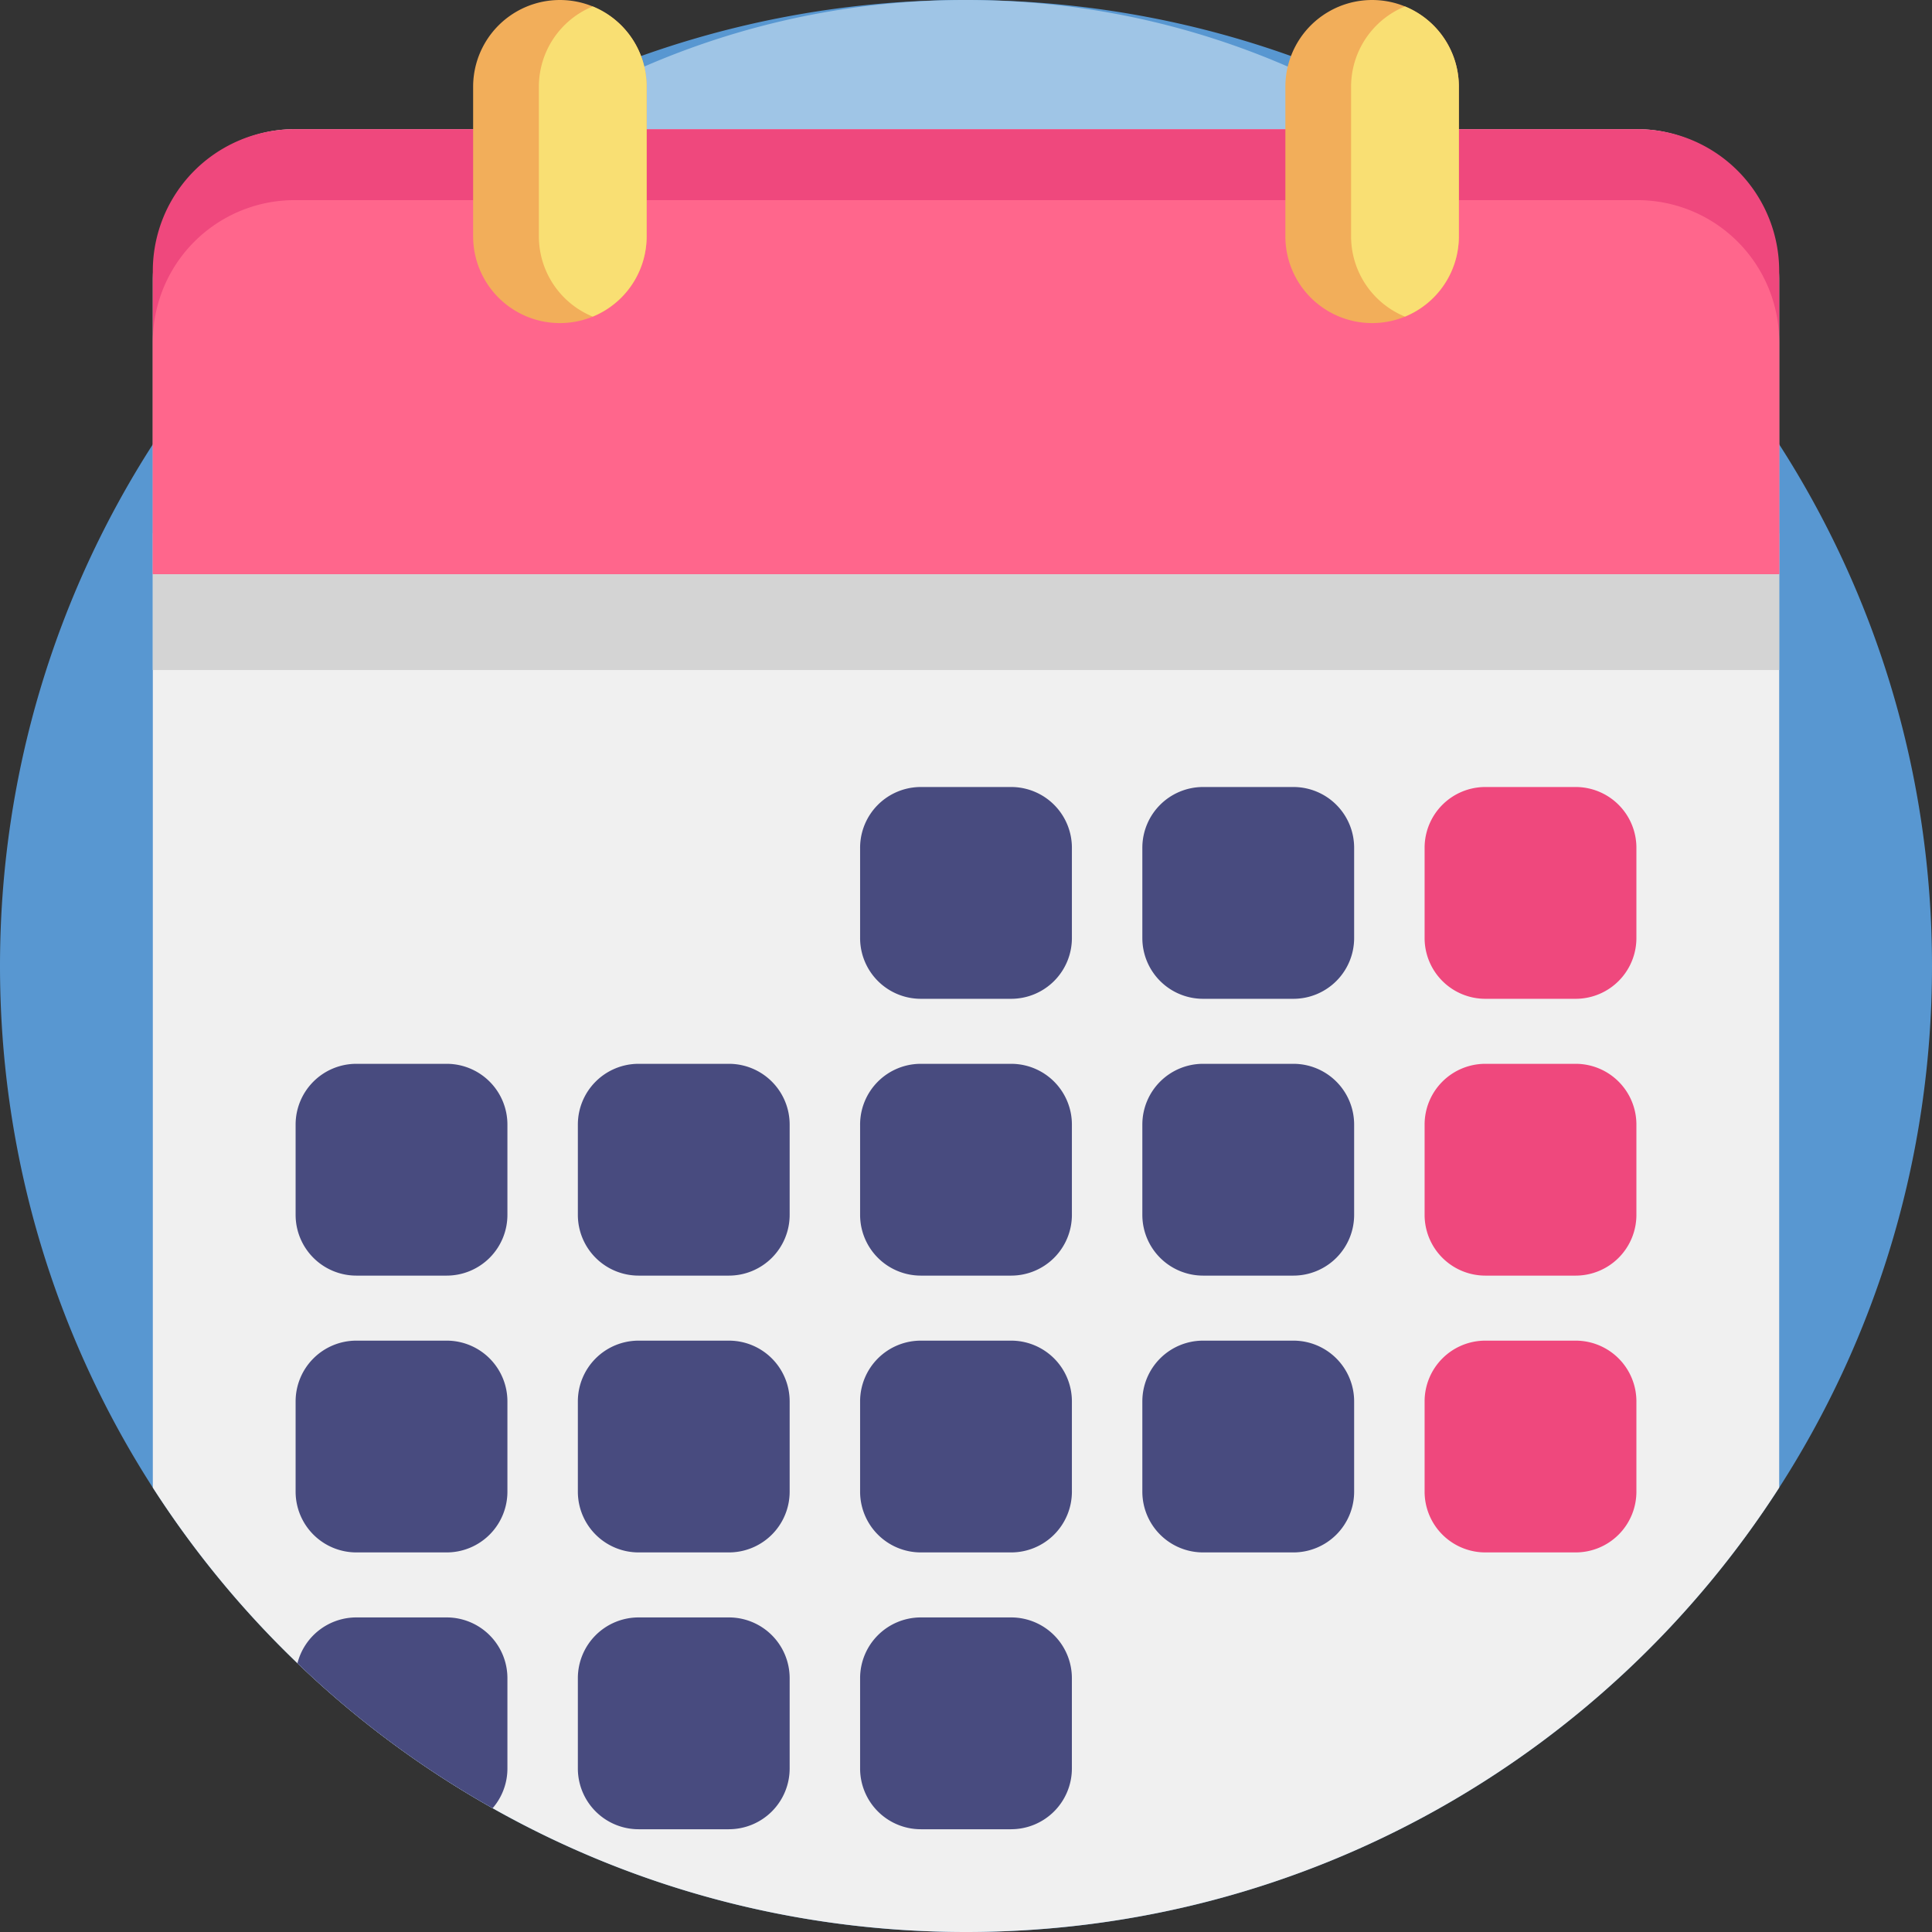
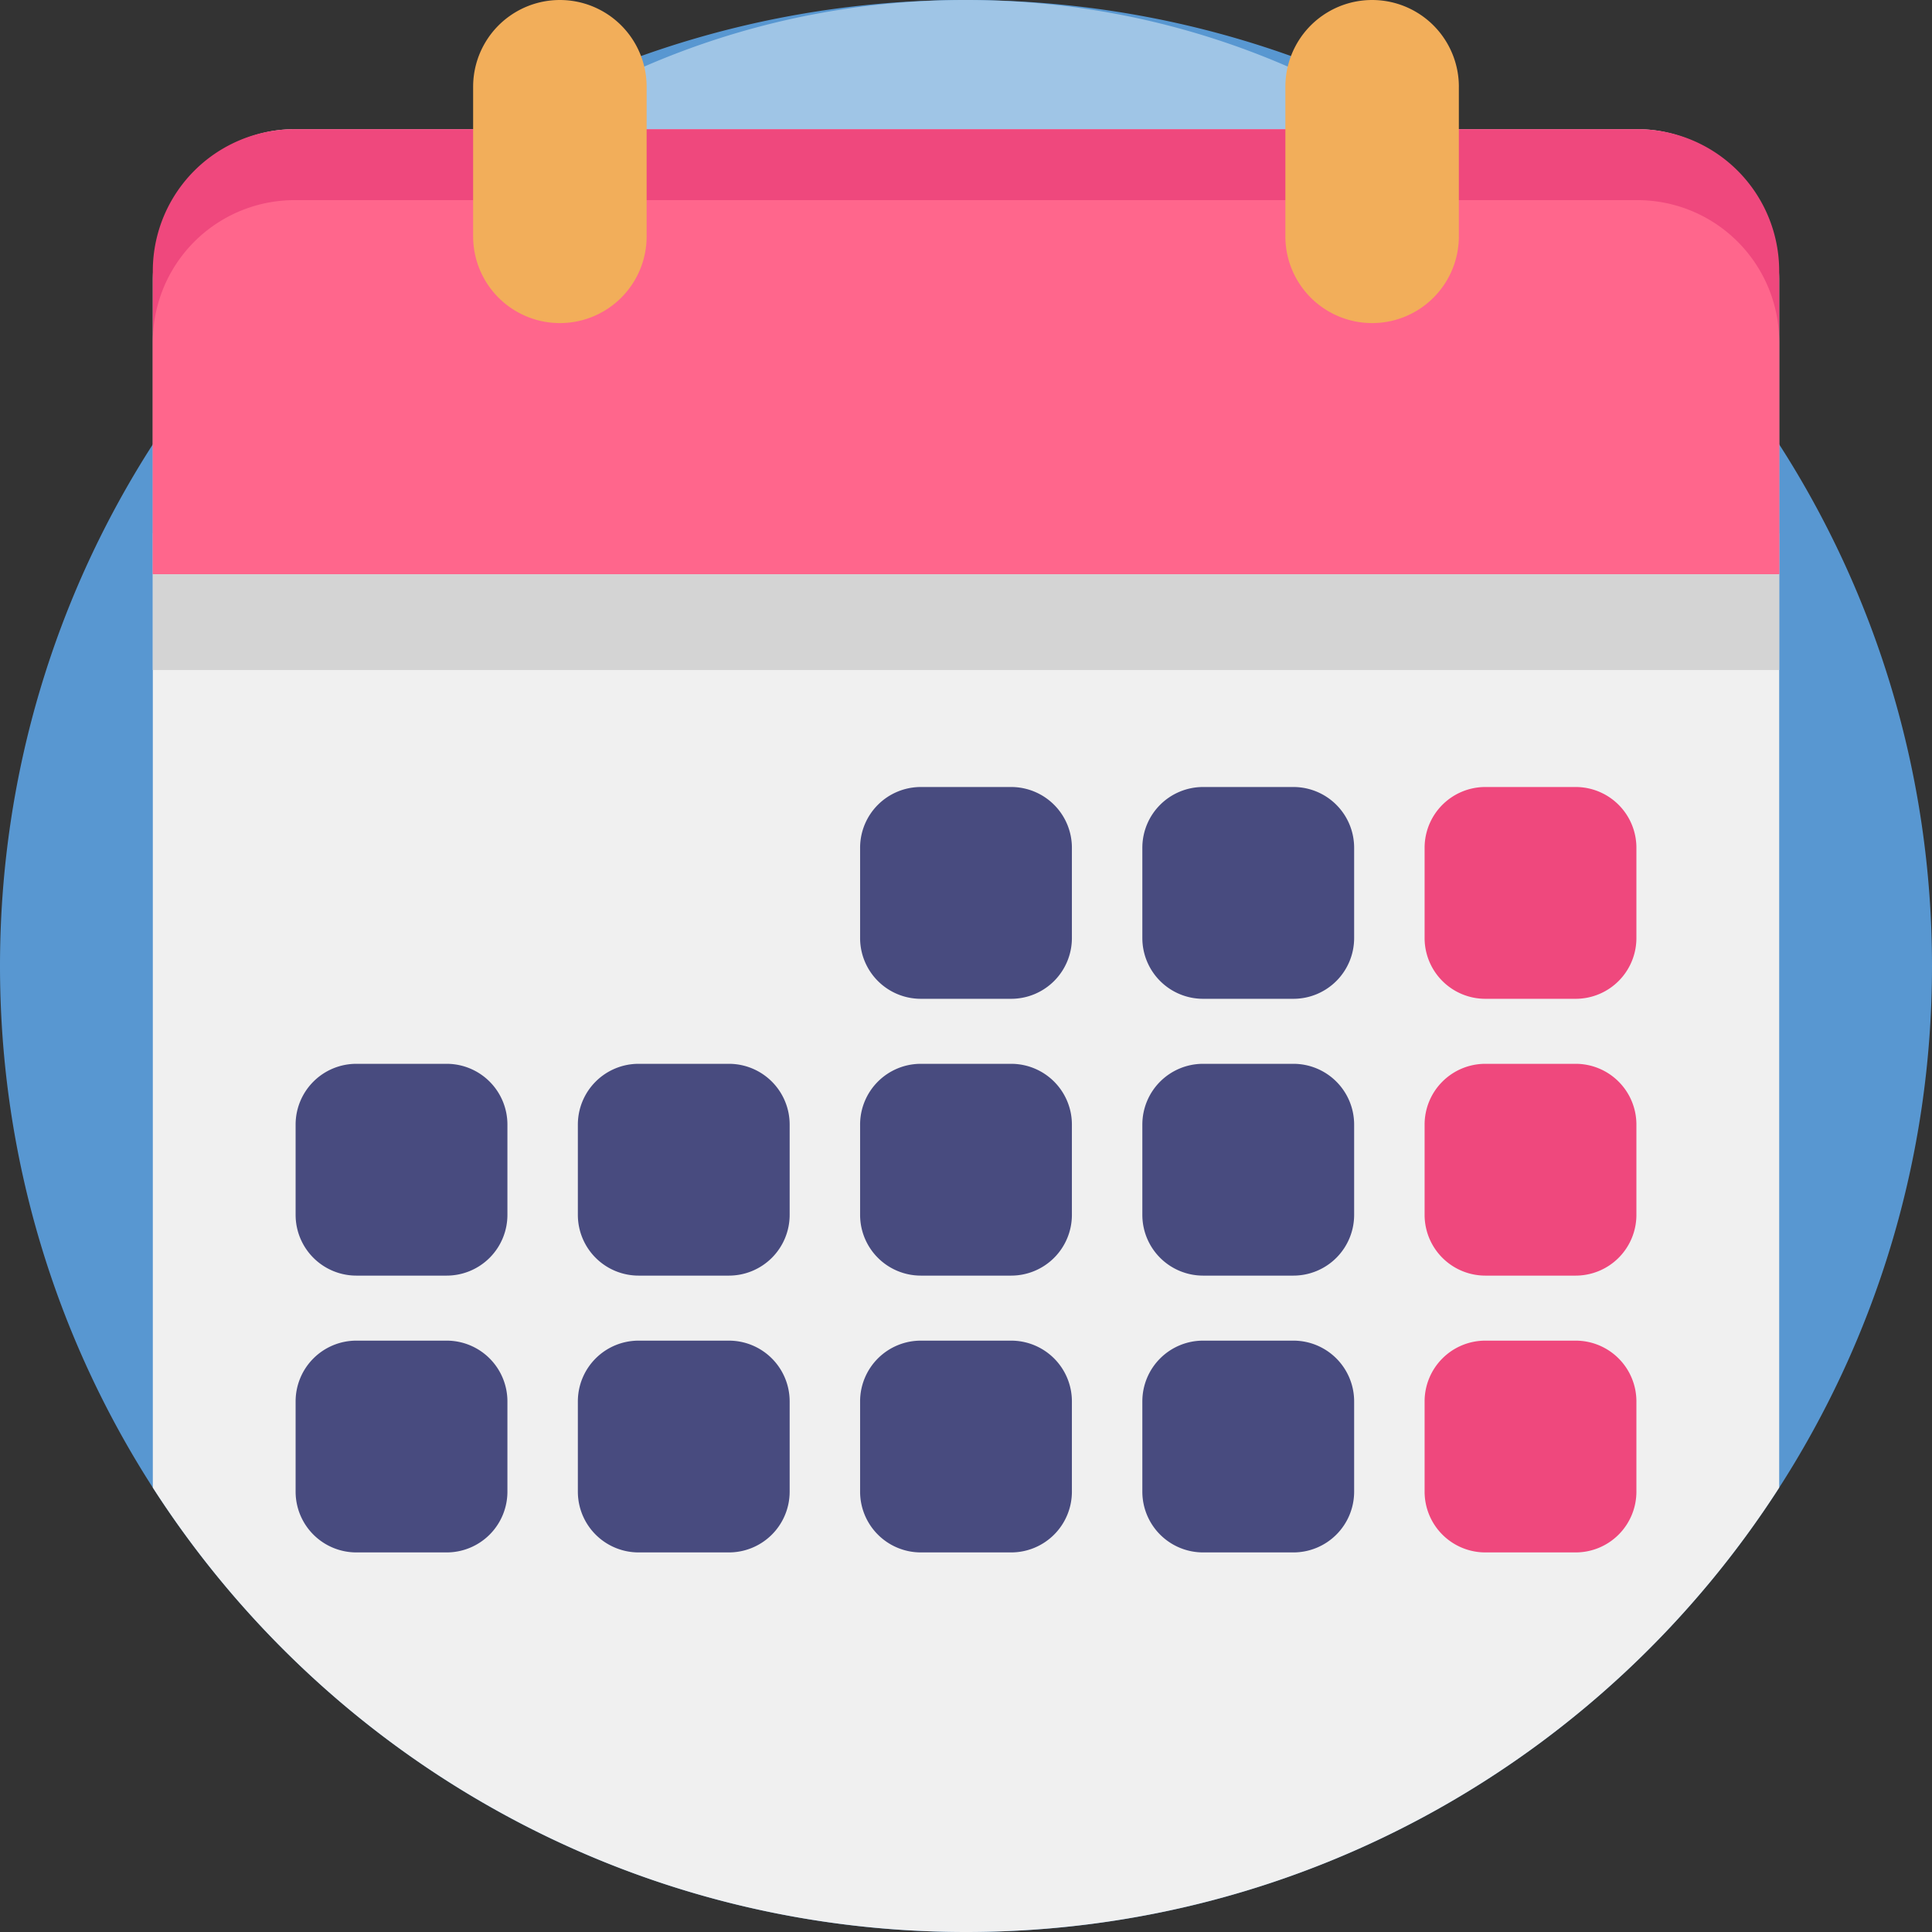
<svg xmlns="http://www.w3.org/2000/svg" width="102" height="102" viewBox="0 0 102 102">
  <rect x="0" y="0" width="102" height="102" fill="#333333" stroke="none" />
  <title>Удобный график</title>
  <g fill="none" fill-rule="evenodd">
    <path d="M102 51c0 10.144-2.962 19.597-8.068 27.54C84.86 92.651 69.022 102 51 102c-18.023 0-33.86-9.349-42.932-23.46C2.962 70.597 0 61.144 0 51c0-10.144 2.962-19.597 8.068-27.54C13.741 14.636 22.06 7.673 31.903 3.697A50.815 50.815 0 0 1 51 0c6.753 0 13.2 1.311 19.097 3.697C79.94 7.673 88.259 14.636 93.932 23.46 99.038 31.403 102 40.856 102 51z" fill="#5897D1" />
    <path d="M93.696 42.696a42.5 42.5 0 0 1-6.754 23.056C79.347 77.566 66.088 85.392 51 85.392c-15.088 0-28.347-7.826-35.942-19.64a42.497 42.497 0 0 1-6.754-23.056c0-8.492 2.48-16.406 6.754-23.056A42.838 42.838 0 0 1 35.012 3.095 42.539 42.539 0 0 1 51 0c5.653 0 11.05 1.098 15.988 3.095A42.84 42.84 0 0 1 86.942 19.64a42.497 42.497 0 0 1 6.754 23.056z" fill="#9FC5E6" />
    <path d="M93.932 14.803V78.54C84.86 92.651 69.022 102 51 102c-9.082 0-17.609-2.373-24.992-6.536a50.98 50.98 0 0 1-10.304-7.652 51.307 51.307 0 0 1-7.636-9.272V14.803c0-4.411 3.352-7.983 7.486-7.983h70.89c4.134 0 7.488 3.572 7.488 7.983z" fill="#F0F0F0" />
    <path fill="#D4D4D4" d="M8.068 28.158h85.863v7.216H8.068z" />
    <path d="M93.932 14.307v16H8.068v-16a7.486 7.486 0 0 1 7.486-7.488h70.89a7.488 7.488 0 0 1 7.488 7.488z" fill="#EF487D" />
    <path d="M93.932 18.054v12.253H8.068V18.054a7.486 7.486 0 0 1 7.486-7.488h70.89a7.488 7.488 0 0 1 7.488 7.488z" fill="#FF668C" />
    <path d="M34.139 4.58v7.897a4.578 4.578 0 0 1-4.58 4.58 4.58 4.58 0 0 1-4.58-4.58V4.58a4.58 4.58 0 0 1 9.16 0z" fill="#F2AE5A" />
-     <path d="M34.139 4.58v7.897a4.578 4.578 0 0 1-2.846 4.238 4.58 4.58 0 0 1-2.843-4.238V4.58A4.58 4.58 0 0 1 31.293.34a4.571 4.571 0 0 1 2.847 4.24z" fill="#F9DF73" />
    <path d="M77.02 4.58v7.897a4.578 4.578 0 0 1-4.58 4.58 4.58 4.58 0 0 1-4.579-4.58V4.58a4.58 4.58 0 0 1 9.16 0z" fill="#F2AE5A" />
-     <path d="M77.02 4.58v7.897a4.578 4.578 0 0 1-2.845 4.238 4.58 4.58 0 0 1-2.844-4.238V4.58A4.58 4.58 0 0 1 74.175.34a4.571 4.571 0 0 1 2.845 4.24z" fill="#F9DF73" />
    <path d="M53.383 52.732h-4.766a3.208 3.208 0 0 1-3.208-3.208v-4.766a3.208 3.208 0 0 1 3.208-3.208h4.766a3.208 3.208 0 0 1 3.208 3.208v4.766a3.208 3.208 0 0 1-3.208 3.208zm14.901 0h-4.766a3.208 3.208 0 0 1-3.208-3.208v-4.766a3.208 3.208 0 0 1 3.208-3.208h4.766a3.208 3.208 0 0 1 3.208 3.208v4.766a3.208 3.208 0 0 1-3.208 3.208z" fill="#484B7F" />
    <path d="M83.185 52.732H78.42a3.208 3.208 0 0 1-3.208-3.208v-4.766a3.208 3.208 0 0 1 3.208-3.208h4.766a3.208 3.208 0 0 1 3.208 3.208v4.766a3.208 3.208 0 0 1-3.208 3.208z" fill="#EF487D" />
    <path d="M23.58 67.346h-4.765a3.208 3.208 0 0 1-3.208-3.208v-4.766a3.208 3.208 0 0 1 3.208-3.208h4.766a3.208 3.208 0 0 1 3.208 3.208v4.766a3.208 3.208 0 0 1-3.208 3.208zm14.902 0h-4.766a3.208 3.208 0 0 1-3.208-3.208v-4.766a3.208 3.208 0 0 1 3.208-3.208h4.766a3.208 3.208 0 0 1 3.208 3.208v4.766a3.208 3.208 0 0 1-3.208 3.208zm14.901 0h-4.766a3.208 3.208 0 0 1-3.208-3.208v-4.766a3.208 3.208 0 0 1 3.208-3.208h4.766a3.208 3.208 0 0 1 3.208 3.208v4.766a3.208 3.208 0 0 1-3.208 3.208zm14.901 0h-4.766a3.208 3.208 0 0 1-3.208-3.208v-4.766a3.208 3.208 0 0 1 3.208-3.208h4.766a3.208 3.208 0 0 1 3.208 3.208v4.766a3.208 3.208 0 0 1-3.208 3.208z" fill="#484B7F" />
    <path d="M83.185 67.346H78.42a3.208 3.208 0 0 1-3.208-3.208v-4.766a3.208 3.208 0 0 1 3.208-3.208h4.766a3.208 3.208 0 0 1 3.208 3.208v4.766a3.208 3.208 0 0 1-3.208 3.208z" fill="#EF487D" />
    <path d="M23.58 81.96h-4.765a3.208 3.208 0 0 1-3.208-3.208v-4.765a3.208 3.208 0 0 1 3.208-3.208h4.766a3.208 3.208 0 0 1 3.208 3.208v4.765a3.208 3.208 0 0 1-3.208 3.208zm14.902 0h-4.766a3.208 3.208 0 0 1-3.208-3.208v-4.765a3.208 3.208 0 0 1 3.208-3.208h4.766a3.208 3.208 0 0 1 3.208 3.208v4.765a3.208 3.208 0 0 1-3.208 3.208zm14.901 0h-4.766a3.208 3.208 0 0 1-3.208-3.208v-4.765a3.208 3.208 0 0 1 3.208-3.208h4.766a3.208 3.208 0 0 1 3.208 3.208v4.765a3.208 3.208 0 0 1-3.208 3.208zm14.901 0h-4.766a3.208 3.208 0 0 1-3.208-3.208v-4.765a3.208 3.208 0 0 1 3.208-3.208h4.766a3.208 3.208 0 0 1 3.208 3.208v4.765a3.208 3.208 0 0 1-3.208 3.208z" fill="#484B7F" />
    <path d="M83.185 81.96H78.42a3.208 3.208 0 0 1-3.208-3.208v-4.765a3.208 3.208 0 0 1 3.208-3.208h4.766a3.208 3.208 0 0 1 3.208 3.208v4.765a3.208 3.208 0 0 1-3.208 3.208z" fill="#EF487D" />
-     <path d="M26.789 88.6v4.767a3.2 3.2 0 0 1-.781 2.097 50.98 50.98 0 0 1-10.304-7.652 3.21 3.21 0 0 1 3.112-2.42h4.765a3.208 3.208 0 0 1 3.208 3.209zm11.693 7.975h-4.766a3.208 3.208 0 0 1-3.208-3.208V88.6a3.208 3.208 0 0 1 3.208-3.208h4.766A3.208 3.208 0 0 1 41.69 88.6v4.766a3.208 3.208 0 0 1-3.208 3.208zm14.901 0h-4.766a3.208 3.208 0 0 1-3.208-3.208V88.6a3.208 3.208 0 0 1 3.208-3.208h4.766A3.208 3.208 0 0 1 56.59 88.6v4.766a3.208 3.208 0 0 1-3.208 3.208z" fill="#484B7F" />
  </g>
</svg>